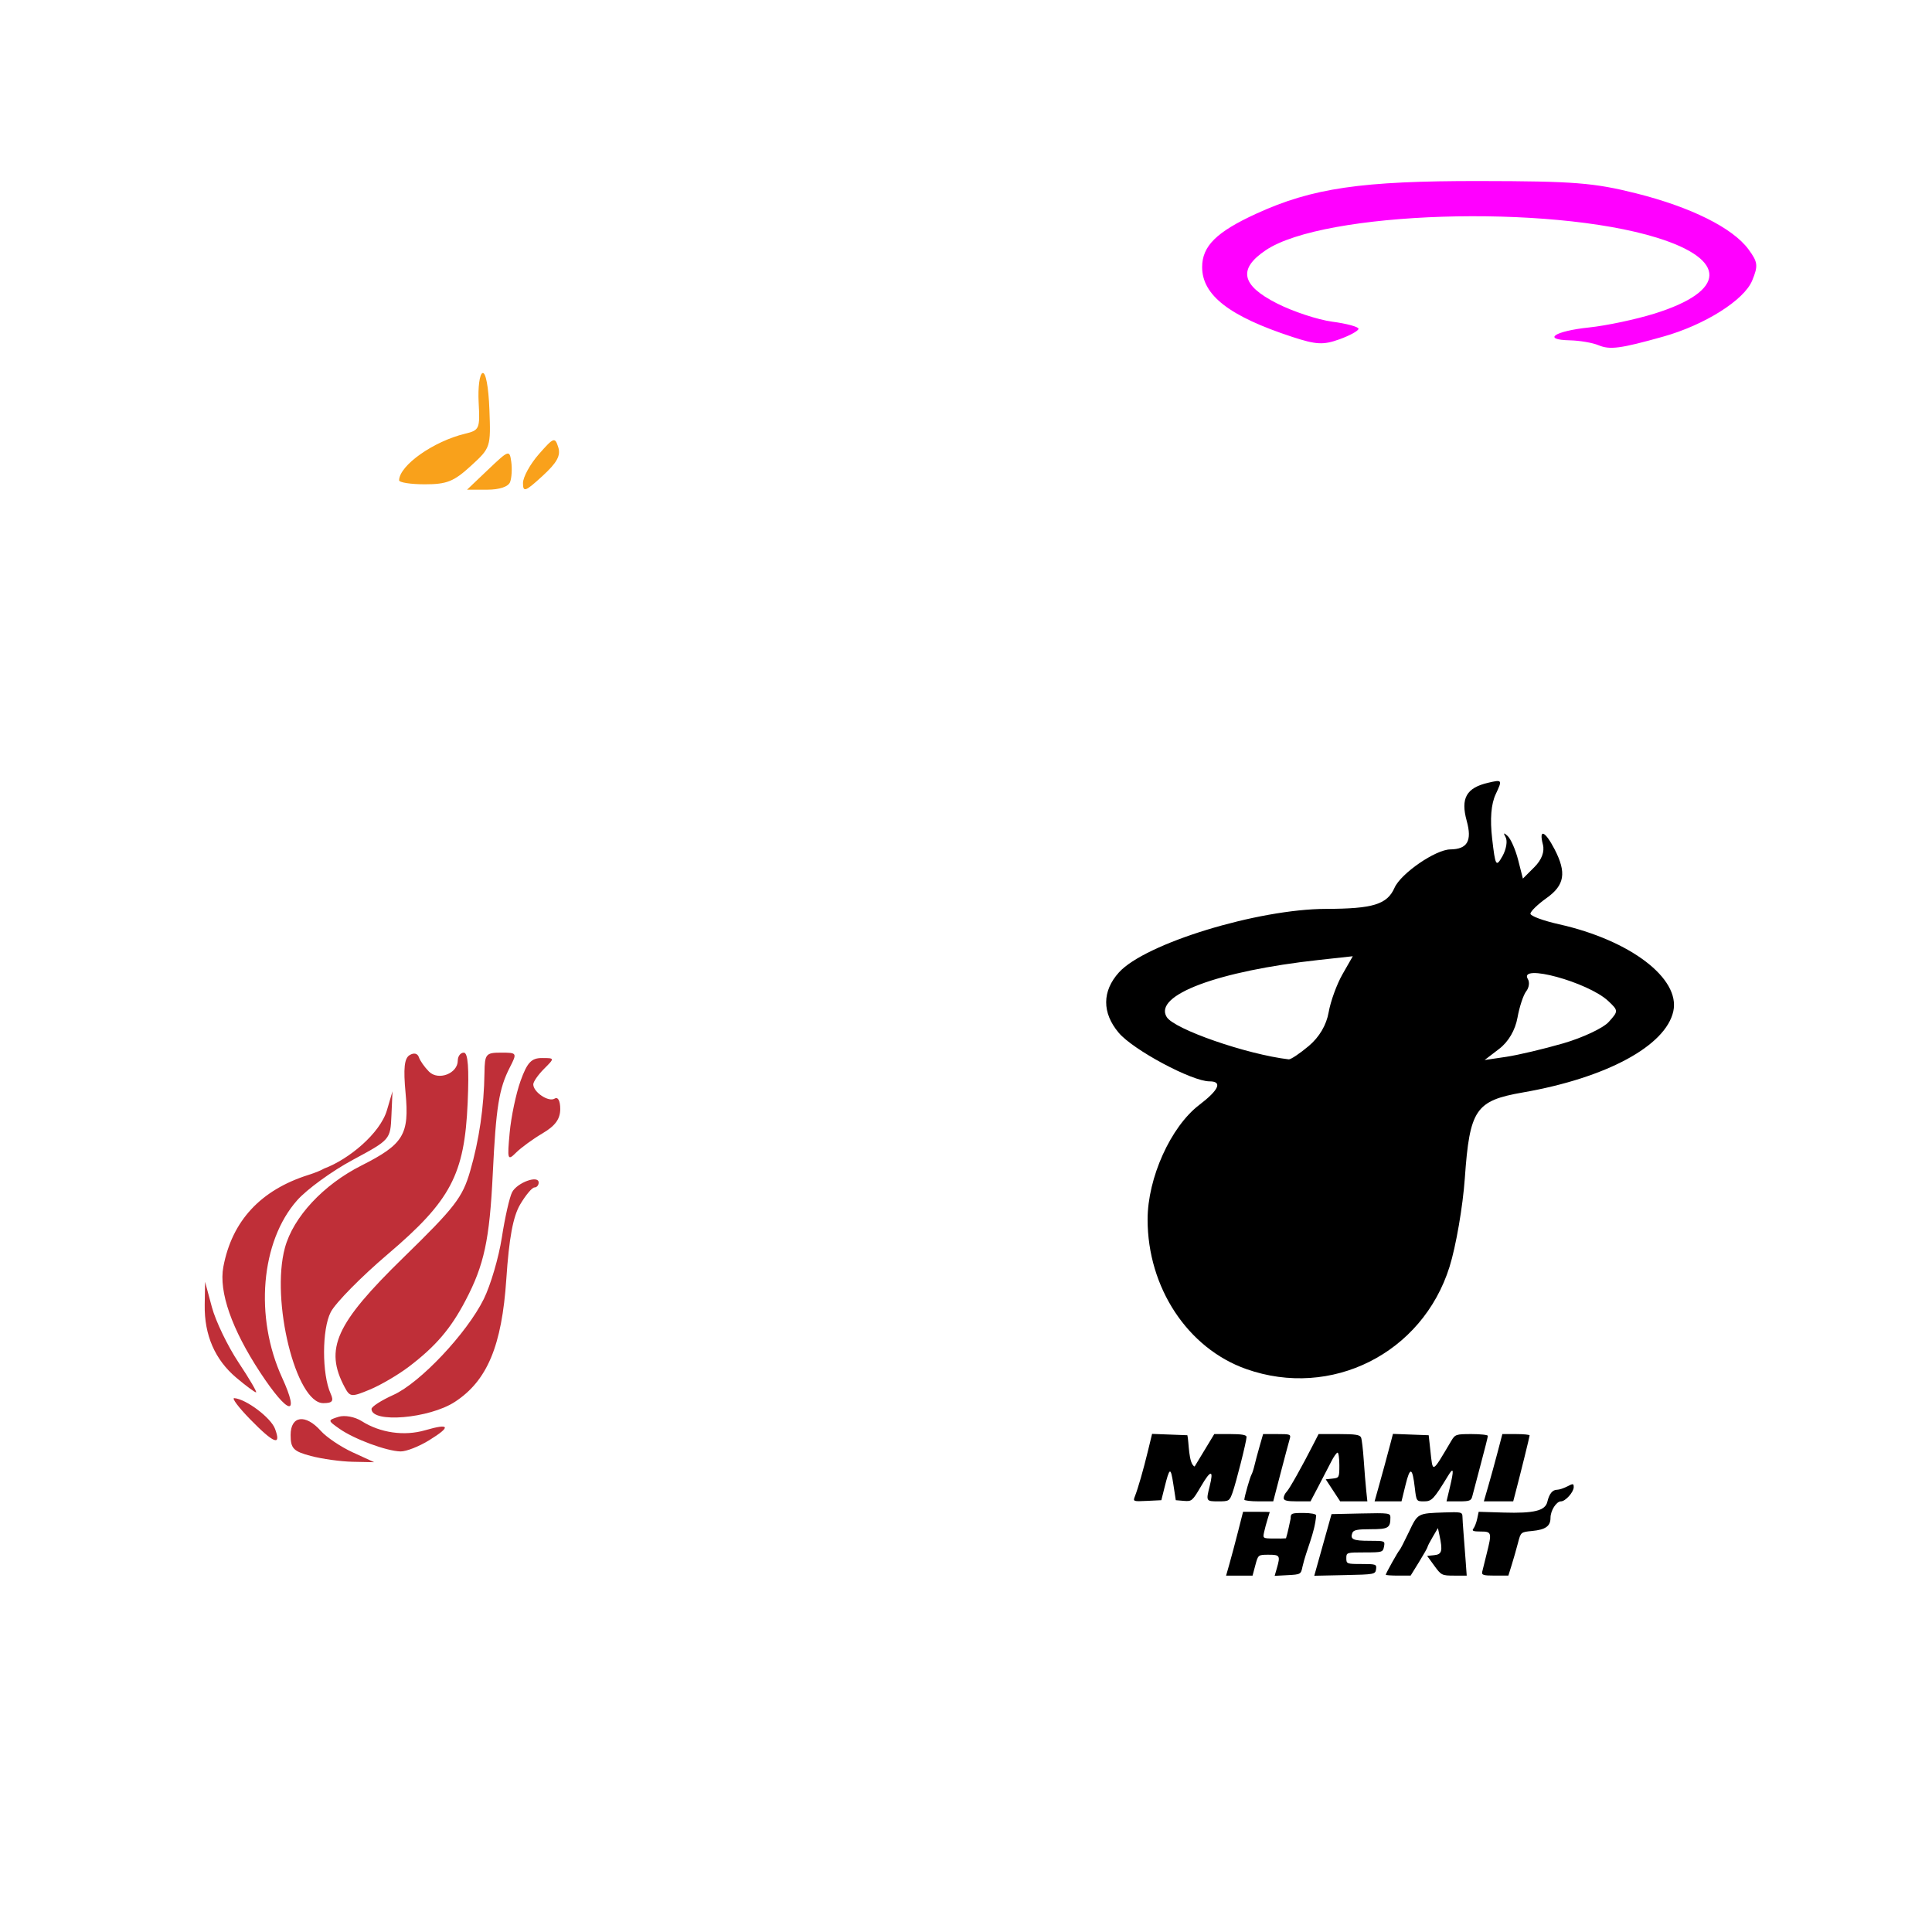
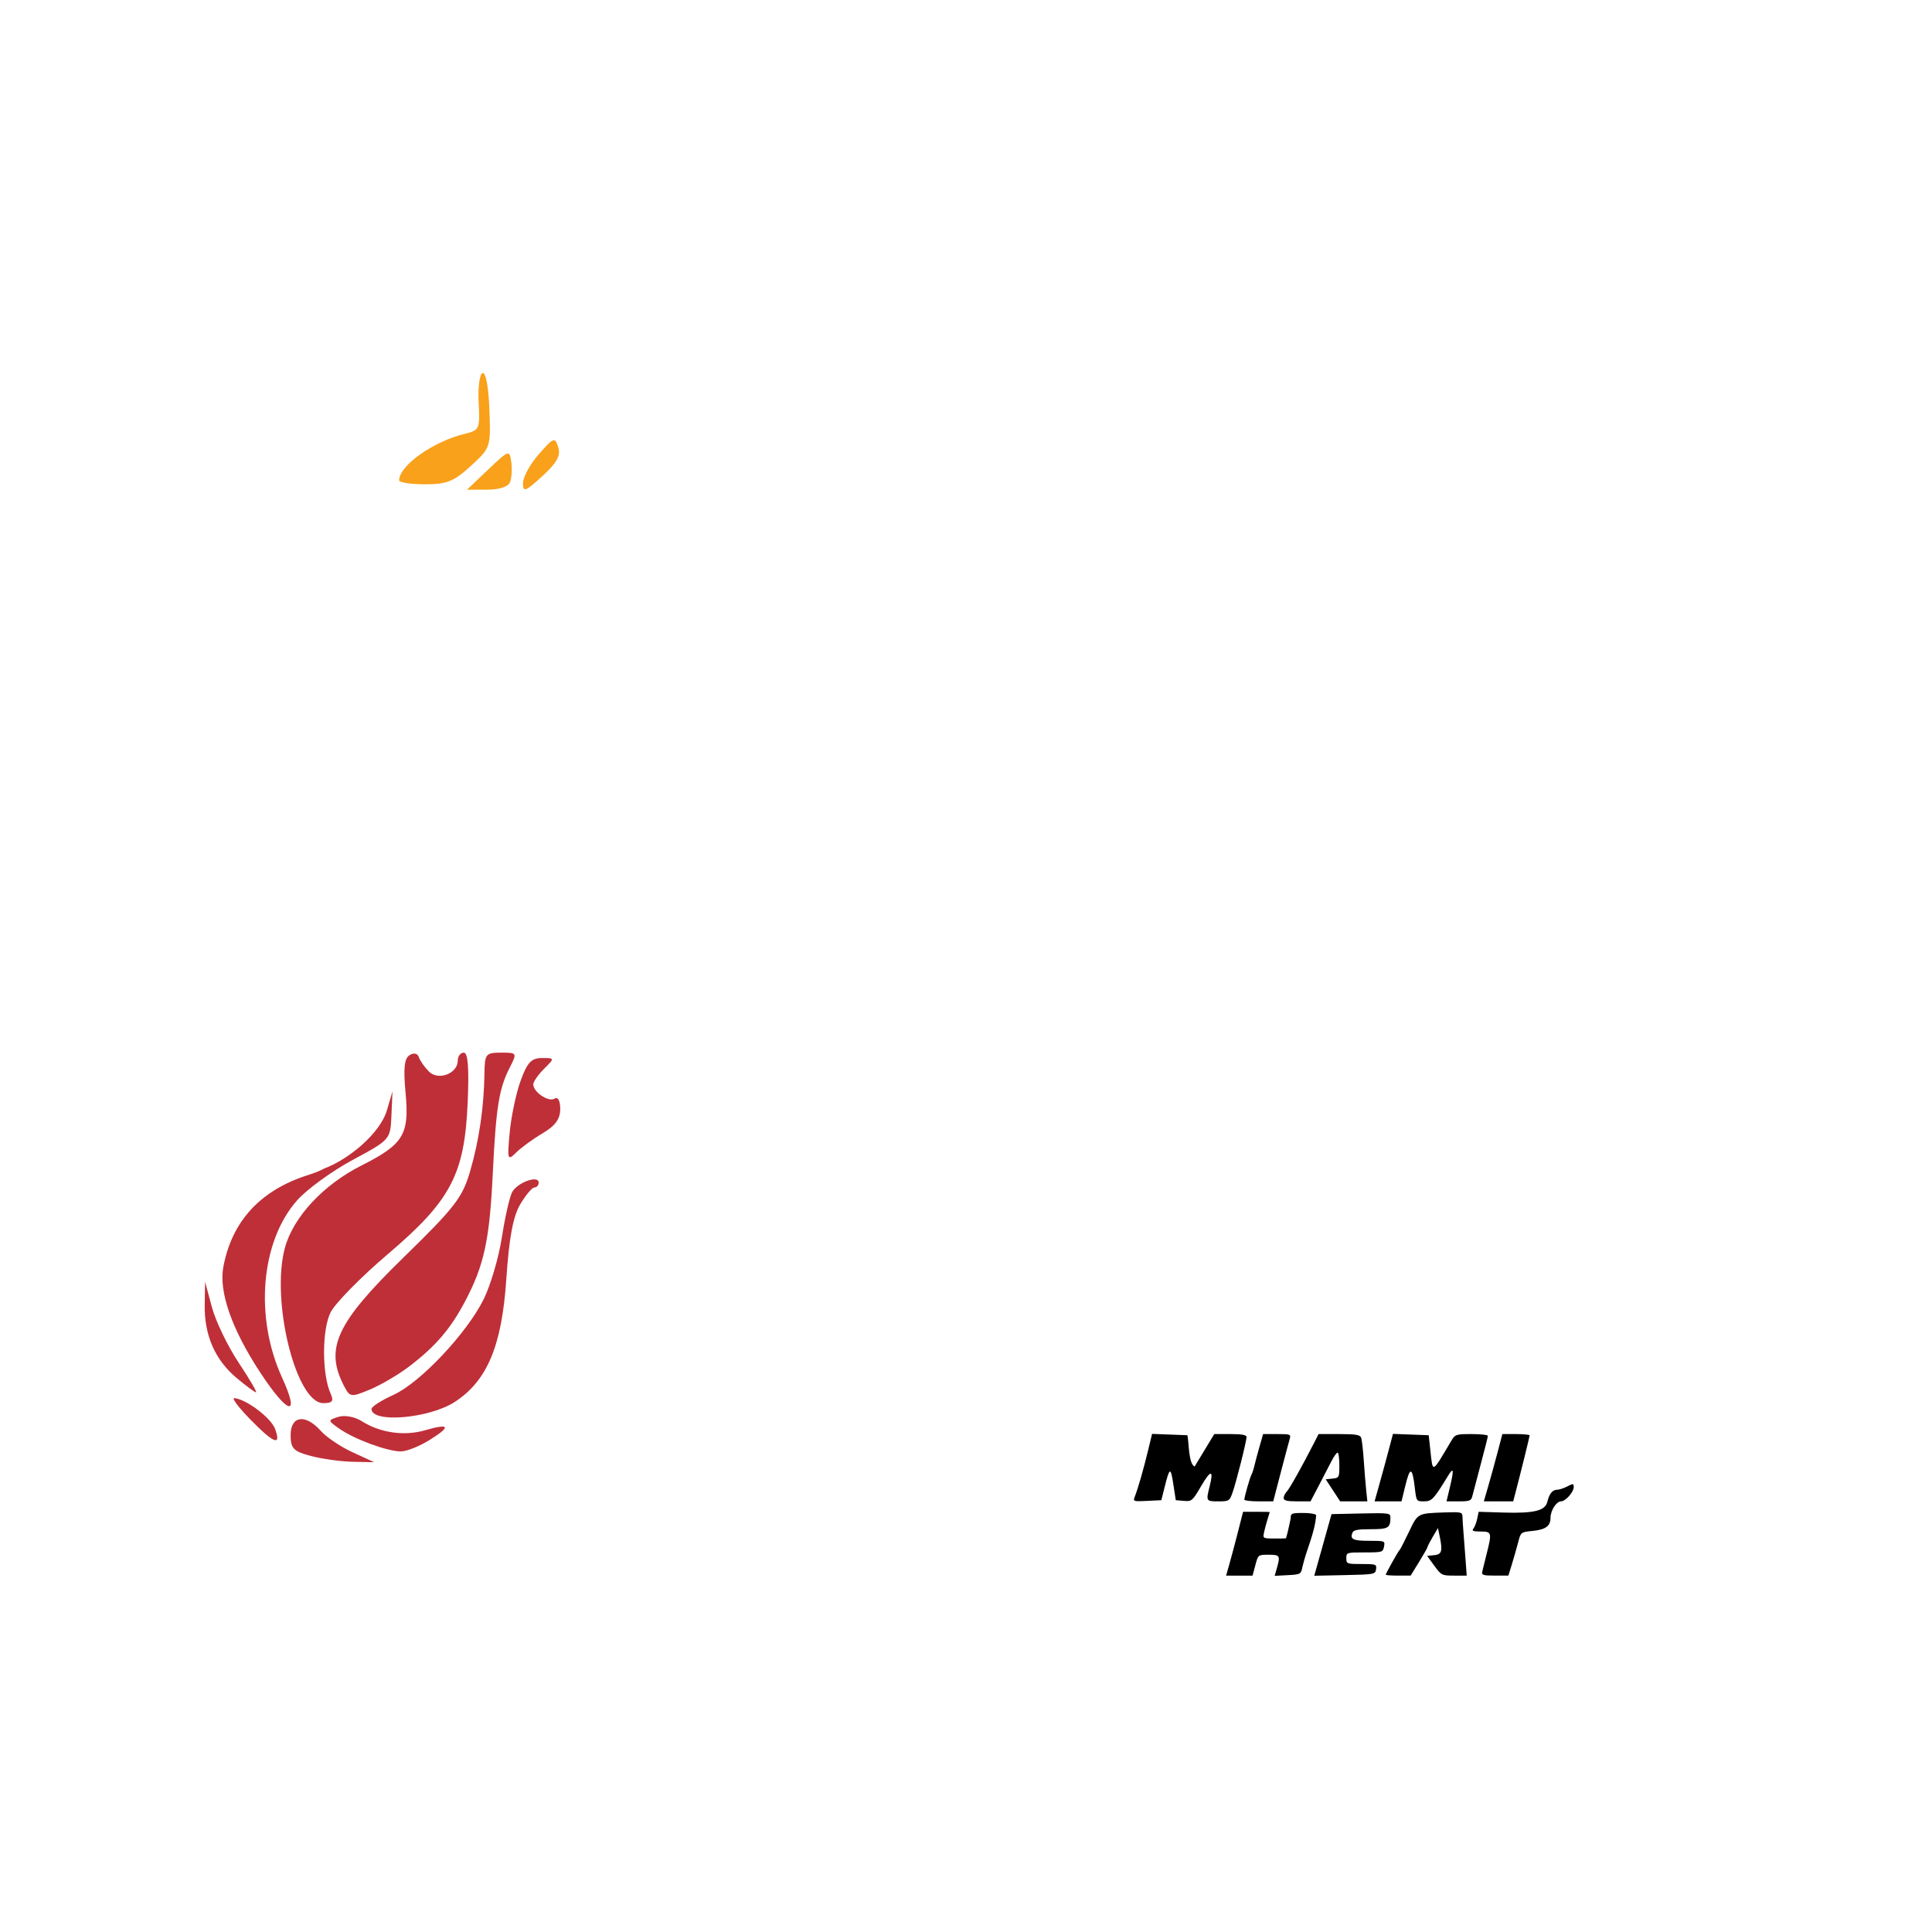
<svg xmlns="http://www.w3.org/2000/svg" xmlns:ns1="http://www.inkscape.org/namespaces/inkscape" xmlns:ns2="http://sodipodi.sourceforge.net/DTD/sodipodi-0.dtd" width="1080" height="1080" id="svg2" version="1.1" ns1:version="0.47 r22583" ns2:docname="New document 19">
  <defs id="defs4">
    <ns1:perspective ns2:type="inkscape:persp3d" ns1:vp_x="0 : 526.18109 : 1" ns1:vp_y="0 : 1000 : 0" ns1:vp_z="744.09448 : 526.18109 : 1" ns1:persp3d-origin="372.04724 : 350.78739 : 1" id="perspective10" />
    <ns1:perspective id="perspective5884" ns1:persp3d-origin="0.5 : 0.33333333 : 1" ns1:vp_z="1 : 0.5 : 1" ns1:vp_y="0 : 1000 : 0" ns1:vp_x="0 : 0.5 : 1" ns2:type="inkscape:persp3d" />
    <ns1:perspective id="perspective6043" ns1:persp3d-origin="0.5 : 0.33333333 : 1" ns1:vp_z="1 : 0.5 : 1" ns1:vp_y="0 : 1000 : 0" ns1:vp_x="0 : 0.5 : 1" ns2:type="inkscape:persp3d" />
  </defs>
  <ns2:namedview id="base" pagecolor="#ffffff" bordercolor="#666666" borderopacity="1.0" ns1:pageopacity="0.0" ns1:pageshadow="2" ns1:zoom="0.35" ns1:cx="332.99815" ns1:cy="658.43363" ns1:document-units="in" ns1:current-layer="layer1" showgrid="false" units="in" ns1:showpageshadow="false" borderlayer="false" ns1:window-width="1280" ns1:window-height="747" ns1:window-x="-4" ns1:window-y="-4" ns1:window-maximized="1" />
  <g ns1:label="Layer 1" ns1:groupmode="layer" id="layer1" transform="translate(0,27.64)">
-     <path id="path5986" style="fill:#000000" d="m 873.832,555.608 c 10.896,-3.157 22.34,-8.534 25.431,-11.95 5.489,-6.065 5.484,-6.34 -0.218,-11.704 -11.258,-10.593 -50.535,-21.296 -44.943,-12.247 1.069,1.73 0.648,4.782 -0.936,6.782 -1.584,2 -3.783,8.643 -4.885,14.763 -1.257,6.979 -5.055,13.466 -10.19,17.4 l -8.186,6.273 12.057,-1.789 c 6.631,-0.984 20.972,-4.371 31.867,-7.528 z m -142.223,1.463 c 5.884,-4.951 9.868,-11.704 11.115,-18.839 1.069,-6.117 4.541,-15.668 7.717,-21.223 l 5.773,-10.101 -18.918,2.07 c -56.593,6.194 -92.641,19.709 -85.102,31.906 4.237,6.856 44.679,20.886 68.214,23.665 1.116,0.132 6.157,-3.233 11.201,-7.478 z m -35.01,180.574 c -32.706,-11.581 -55.085,-45.531 -55.085,-83.567 0,-23.233 12.922,-51.887 28.892,-64.068 11.037,-8.419 13.094,-13.164 5.706,-13.164 -9.83,0 -42.693,-17.596 -50.753,-27.175 -9.382,-11.15 -9.33,-23.269 0.147,-33.741 14.62,-16.155 77.465,-35.412 115.857,-35.502 26.202,-0.061 34.075,-2.493 38.194,-11.799 3.553,-8.026 22.921,-21.351 31.168,-21.444 9.563,-0.107 12.26,-4.788 9.181,-15.938 -3.499,-12.671 -0.215,-18.493 12.031,-21.332 7.863,-1.823 7.964,-1.668 4.168,6.421 -2.574,5.485 -3.243,13.896 -1.978,24.867 1.776,15.398 2.187,16.091 5.767,9.734 2.12,-3.764 2.915,-8.512 1.767,-10.55 -1.428,-2.533 -1.069,-2.752 1.132,-0.691 1.771,1.658 4.412,7.693 5.869,13.412 l 2.649,10.398 6.406,-6.406 c 4.101,-4.101 5.818,-8.656 4.771,-12.659 -2.38,-9.1 1.205,-7.65 6.526,2.641 6.792,13.134 5.66,20.084 -4.444,27.278 -4.974,3.541 -9.043,7.487 -9.043,8.768 0,1.281 7.198,3.94 15.995,5.909 39.81,8.909 67.885,30.28 63.875,48.623 -4.23,19.349 -37.411,37.254 -84.104,45.385 -26.448,4.606 -29.731,9.454 -32.443,47.912 -1.116,15.83 -4.969,38.144 -8.561,49.587 -15.183,48.368 -66.114,73.948 -113.691,57.101 z" />
-     <path style="fill:#ff00ff" d="m 929.721,160.541 c 23.148,-6.483 45.207,-20.363 49.735,-31.294 3.458,-8.348 3.222,-10.356 -2.061,-17.526 -8.813,-11.961 -32.107,-23.567 -62.745,-31.264 -23.591,-5.927 -34.989,-6.826 -87.414,-6.896 -66.21,-0.088 -93.666,3.92 -124.945,18.24 -22.244,10.184 -30.291,18.117 -30.291,29.865 0,15.727 15.242,27.528 50.421,39.035 13.4,4.383 17.345,4.58 26.375,1.315 5.84,-2.112 10.618,-4.749 10.618,-5.86 0,-1.111 -6.579,-2.893 -14.62,-3.96 -8.041,-1.067 -21.944,-5.65 -30.896,-10.185 -20.042,-10.153 -21.979,-19.234 -6.349,-29.767 32.324,-21.783 157.961,-25.809 218.658,-7.007 39.653,12.283 39.081,29.848 -1.381,42.442 -10.432,3.247 -26.866,6.729 -36.52,7.738 -19.31,2.018 -26.551,6.861 -10.76,7.197 5.486,0.117 12.687,1.344 16.003,2.728 6.418,2.679 12.208,1.91 36.171,-4.801 z" id="path5990" />
    <path id="path6098" style="fill:#f9a11b;fill-opacity:1" d="m 312.066,222.355 c -1.85,-5.828 -2.516,-5.588 -10.84,3.892 -4.878,5.556 -8.869,12.818 -8.869,16.139 0,5.319 1.29,4.855 10.84,-3.892 8.183,-7.496 10.357,-11.451 8.869,-16.139 z m -26.926,19.481 c 0.9,-2.347 1.197,-7.433 0.659,-11.304 -0.949,-6.824 -1.338,-6.695 -12.853,4.267 l -11.874,11.304 11.216,0 c 6.891,0 11.847,-1.645 12.853,-4.267 z m -21.951,-9.003 c 11.11,-10.177 11.19,-10.42 10.386,-31.619 -0.478,-12.598 -2.048,-20.935 -3.825,-20.32 -1.658,0.574 -2.638,7.986 -2.178,16.47 0.794,14.651 0.416,15.526 -7.536,17.434 -17.668,4.238 -36.692,17.644 -36.941,26.03 -0.037,1.243 6.45,2.261 14.415,2.261 12.269,0 16.194,-1.568 25.679,-10.256 z" />
    <path id="path5912" style="fill:#bf2f38;fill-opacity:1" d="m 197.126,784.212 c -6.631,-3.045 -14.641,-8.441 -17.799,-11.991 -8.554,-9.615 -16.865,-8.487 -16.865,2.289 0,7.56 1.53,9.15 11.304,11.746 6.217,1.651 16.729,3.113 23.361,3.248 l 12.057,0.245 -12.057,-5.537 z m 42.756,-6.732 c 12.45,-7.694 11.665,-9.634 -2.263,-5.593 -11.643,3.378 -25.062,1.455 -35.356,-5.069 -3.902,-2.473 -9.603,-3.533 -13.073,-2.432 -6.065,1.925 -6.056,2.021 0.654,6.721 8.214,5.753 26.242,12.431 34.054,12.613 3.12,0.073 10.313,-2.735 15.983,-6.24 z m -86.127,-6.371 c -2.301,-6.221 -16.171,-16.671 -22.802,-17.18 -1.58,-0.121 2.426,5.205 8.901,11.837 13.253,13.572 17.557,15.226 13.9,5.343 z m 100.49,-15.074 c 18.099,-11.789 26.295,-31.331 28.789,-68.646 1.537,-23.002 3.767,-35.003 7.757,-41.758 3.08,-5.214 6.663,-9.479 7.964,-9.479 1.3,0 2.364,-1.229 2.364,-2.732 0,-4.36 -11.987,-0.022 -14.838,5.369 -1.425,2.694 -4.007,14.07 -5.739,25.279 -1.732,11.209 -6.288,26.731 -10.125,34.492 -9.459,19.132 -35.58,46.831 -50.514,53.565 -6.725,3.033 -12.227,6.565 -12.227,7.849 0,8.09 32.296,5.358 46.569,-3.939 z m -69.408,-4.587 c -4.935,-10.921 -4.909,-36.027 0.048,-45.612 2.67,-5.163 17.008,-19.724 31.862,-32.358 35.26,-29.989 42.924,-44.506 44.679,-84.633 0.849,-19.415 0.188,-28.051 -2.147,-28.051 -1.856,0 -3.374,1.987 -3.374,4.415 0,7.266 -10.85,11.433 -16.1,6.182 -2.454,-2.454 -5.002,-6.082 -5.662,-8.063 -0.72,-2.159 -2.798,-2.615 -5.187,-1.138 -2.938,1.816 -3.527,7.387 -2.238,21.185 2.17,23.236 -1.117,28.628 -24.714,40.54 -21.304,10.754 -38.077,28.797 -42.74,45.976 -7.997,29.458 6.17,86.832 21.441,86.832 5.106,0 6.002,-1.143 4.134,-5.275 z m 43.776,-15.131 c 14.998,-11.428 23.306,-21.138 31.59,-36.916 10.453,-19.912 13.466,-33.904 15.259,-70.861 1.811,-37.328 3.453,-47.586 9.519,-59.457 4.164,-8.15 4.082,-8.289 -4.885,-8.289 -8.502,0 -9.131,0.766 -9.273,11.304 -0.258,19.034 -2.974,37.646 -8.027,55.011 -4.281,14.712 -8.478,20.142 -37.277,48.229 -37.948,37.01 -44.301,51.068 -32.795,72.567 2.917,5.45 3.765,5.521 14.14,1.186 6.07,-2.536 15.857,-8.285 21.749,-12.774 z m -95.247,-2.297 c -6.089,-9.171 -12.793,-23.074 -14.899,-30.896 l -3.828,-14.222 -0.203,12.908 c -0.266,16.875 5.723,30.656 17.704,40.737 5.326,4.482 10.272,8.149 10.991,8.149 0.719,0 -3.675,-7.503 -9.764,-16.674 z M 303.38,605.838 c 7.021,-4.134 9.796,-7.967 9.796,-13.526 0,-4.621 -1.272,-6.972 -3.146,-5.813 -3.383,2.091 -11.925,-3.63 -11.925,-7.986 0,-1.455 2.713,-5.358 6.029,-8.674 6.029,-6.029 6.029,-6.029 -1.258,-6.029 -5.841,0 -8.2,2.542 -11.89,12.811 -2.532,7.046 -5.27,20.078 -6.084,28.959 -1.388,15.139 -1.163,15.832 3.601,11.088 2.795,-2.784 9.49,-7.657 14.878,-10.829 z m -83.974,-23.426 -0.594,13.5 c -0.588,13.48 -0.644,13.549 -21.688,24.875 -11.605,6.246 -25.561,16.395 -31,22.531 -20.361,22.969 -23.954,65.264 -8.438,99.156 10.332,22.567 3.378,20.874 -12.281,-2.969 -15.862,-24.152 -23.164,-45.07 -20.563,-58.938 4.82,-25.691 20.81,-42.978 47.625,-51.438 3.86,-1.218 7.022,-2.542 8.75,-3.562 0.051,-0.019 0.105,-0.043 0.156,-0.062 13.558,-5.067 31.09,-19.499 34.938,-32.562 l 3.094,-10.531 z" />
    <path id="path5890-2" style="fill:#000000" d="m 832.015,802.875 c 1.397,-4.815 3.725,-13.279 5.175,-18.808 l 2.635,-10.052 7.622,0 c 4.192,0 7.622,0.332 7.622,0.738 0,0.687 -5.018,21.011 -7.904,32.014 l -1.276,4.864 -8.207,0 -8.207,0 2.54,-8.755 z m -61.7,1.946 c 2.352,-8.359 5.366,-19.435 7.074,-25.995 l 1.28,-4.918 9.988,0.378 9.988,0.378 0.909,8.239 c 1.454,13.188 0.643,13.541 11.719,-5.099 2.146,-3.612 2.674,-3.788 11.35,-3.788 5.004,0 9.099,0.455 9.099,1.01 0,0.556 -1.796,7.706 -3.991,15.889 -2.195,8.184 -4.306,16.193 -4.691,17.798 -0.617,2.571 -1.518,2.918 -7.566,2.918 l -6.866,0 1.782,-7.458 c 2.491,-10.424 2.266,-12.063 -0.936,-6.81 -8.011,13.145 -9.07,14.268 -13.452,14.268 -4.197,0 -4.244,-0.069 -5.111,-7.543 -1.347,-11.604 -2.647,-12.021 -5.186,-1.662 l -2.256,9.205 -7.525,0 -7.525,0 1.916,-6.81 z m -52.738,4.957 c 0,-1.019 0.767,-2.624 1.704,-3.567 1.526,-1.535 8.541,-14.043 15.328,-27.332 l 2.485,-4.864 11.505,0 c 9.119,0 11.662,0.411 12.265,1.98 0.418,1.089 1.085,6.78 1.481,12.647 0.397,5.867 1.013,13.439 1.369,16.828 l 0.648,6.161 -7.596,0 -7.596,0 -4.042,-6.161 -4.042,-6.161 3.811,-0.406 c 3.7,-0.395 3.811,-0.613 3.811,-7.458 0,-3.878 -0.453,-7.052 -1.006,-7.052 -0.554,0 -2.159,2.284 -3.567,5.076 -1.408,2.792 -4.583,8.921 -7.055,13.619 l -4.494,8.543 -7.504,0 c -5.639,0 -7.504,-0.461 -7.504,-1.853 z m -21.993,0.88 c 0.107,-1.827 3.201,-12.643 3.988,-13.944 0.432,-0.713 1.194,-3.048 1.695,-5.188 0.501,-2.14 1.79,-6.956 2.866,-10.701 l 1.955,-6.81 7.842,0 c 7.524,0 7.807,0.118 6.976,2.918 -0.476,1.605 -2.732,10.069 -5.013,18.808 l -4.148,15.889 -8.109,0 c -4.46,0 -8.083,-0.438 -8.052,-0.973 z m -61.15,-1.884 c 1.759,-4.486 4.727,-14.827 7.292,-25.406 l 2.292,-9.455 9.865,0.375 9.865,0.375 c 0.92,3.706 0.551,15.875 4.043,17.511 l 10.998,-18.159 9.018,0 c 6.358,0 9.018,0.479 9.018,1.624 0,2.403 -5.867,25.667 -7.87,31.206 -1.667,4.61 -1.958,4.785 -7.955,4.785 -6.82,0 -6.886,-0.116 -4.794,-8.427 2.353,-9.344 0.677,-9.402 -4.728,-0.164 -4.891,8.361 -5.278,8.695 -9.648,8.326 l -4.553,-0.384 -1.401,-9.08 c -1.489,-9.65 -2.046,-9.429 -4.894,1.946 l -1.787,7.134 -7.964,0.386 c -7.842,0.38 -7.946,0.34 -6.795,-2.594 z m 194.165,42.094 c 0.29,-1.248 1.402,-5.749 2.473,-10.001 2.977,-11.824 2.826,-12.374 -3.401,-12.374 -4.11,0 -5.045,-0.375 -4.041,-1.621 0.718,-0.892 1.678,-3.372 2.133,-5.513 l 0.827,-3.891 13.915,0.423 c 17.006,0.517 23.272,-1.016 24.458,-5.984 1.089,-4.56 2.877,-6.759 5.505,-6.769 1.161,-0.004 3.716,-0.845 5.678,-1.869 3.242,-1.691 3.567,-1.654 3.567,0.412 0,2.785 -4.62,7.95 -7.111,7.95 -2.586,0 -5.86,5.145 -5.86,9.209 0,4.653 -2.767,6.628 -10.294,7.352 -6.284,0.604 -6.325,0.638 -7.873,6.615 -0.856,3.305 -2.419,8.781 -3.473,12.169 l -1.917,6.161 -7.557,0 c -6.533,0 -7.486,-0.308 -7.03,-2.27 z m -53.95,1.785 c 0,-0.74 6.879,-13.044 7.706,-13.783 0.399,-0.357 2.745,-4.9 5.213,-10.096 5.015,-10.558 4.767,-10.421 19.836,-10.952 9.294,-0.327 10.06,-0.158 10.111,2.24 0.031,1.427 0.294,5.513 0.586,9.08 0.292,3.567 0.816,10.425 1.165,15.241 l 0.633,8.755 -7.052,0 c -6.803,0 -7.193,-0.194 -11.057,-5.513 l -4.006,-5.513 3.997,-0.406 c 4.294,-0.437 4.772,-2.32 2.86,-11.257 l -0.83,-3.881 -2.908,4.928 c -1.599,2.71 -2.908,5.244 -2.908,5.631 0,0.387 -2.126,4.147 -4.724,8.357 l -4.724,7.654 -6.95,0 c -3.822,0 -6.95,-0.218 -6.95,-0.485 z m -36.776,-10.828 c 1.754,-6.262 3.925,-14.013 4.825,-17.223 l 1.636,-5.837 16.455,-0.363 c 15.568,-0.343 16.455,-0.227 16.455,2.164 0,5.952 -1.127,6.63 -11.025,6.63 -7.442,0 -9.619,0.438 -10.242,2.063 -1.375,3.584 0.425,4.423 9.49,4.423 8.712,0 8.815,0.041 8.203,3.243 -0.599,3.132 -0.968,3.243 -10.845,3.243 -10.042,0 -10.226,0.058 -10.226,3.243 0,3.13 0.297,3.243 8.521,3.243 8.095,0 8.501,0.146 8.107,2.918 -0.403,2.836 -0.896,2.929 -17.479,3.28 l -17.064,0.361 3.189,-11.386 z m -50.543,4.503 c 1.07,-3.745 3.206,-11.771 4.747,-17.835 l 2.801,-11.025 7.461,0 c 4.103,0 7.46,0.059 7.458,0.131 0,0.072 -0.538,1.823 -1.192,3.891 -0.654,2.068 -1.541,5.366 -1.97,7.328 -0.77,3.521 -0.697,3.567 5.73,3.567 5.423,0 2.514,0.077 6.51,-0.092 1.286,-4.362 1.472,-6.042 2.594,-11.009 0,-2.973 0.435,-3.166 7.134,-3.166 4.094,0 7.134,0.577 7.134,1.355 -0.787,9.984 -5.436,19.021 -7.636,28.635 -0.873,4.295 -1.038,4.391 -8.229,4.77 l -7.338,0.387 1.225,-4.27 c 2.018,-7.037 1.716,-7.529 -4.617,-7.529 -5.828,0 -5.846,0.014 -7.403,5.837 l -1.561,5.837 -7.396,0 -7.396,0 1.946,-6.81 z" />
  </g>
</svg>